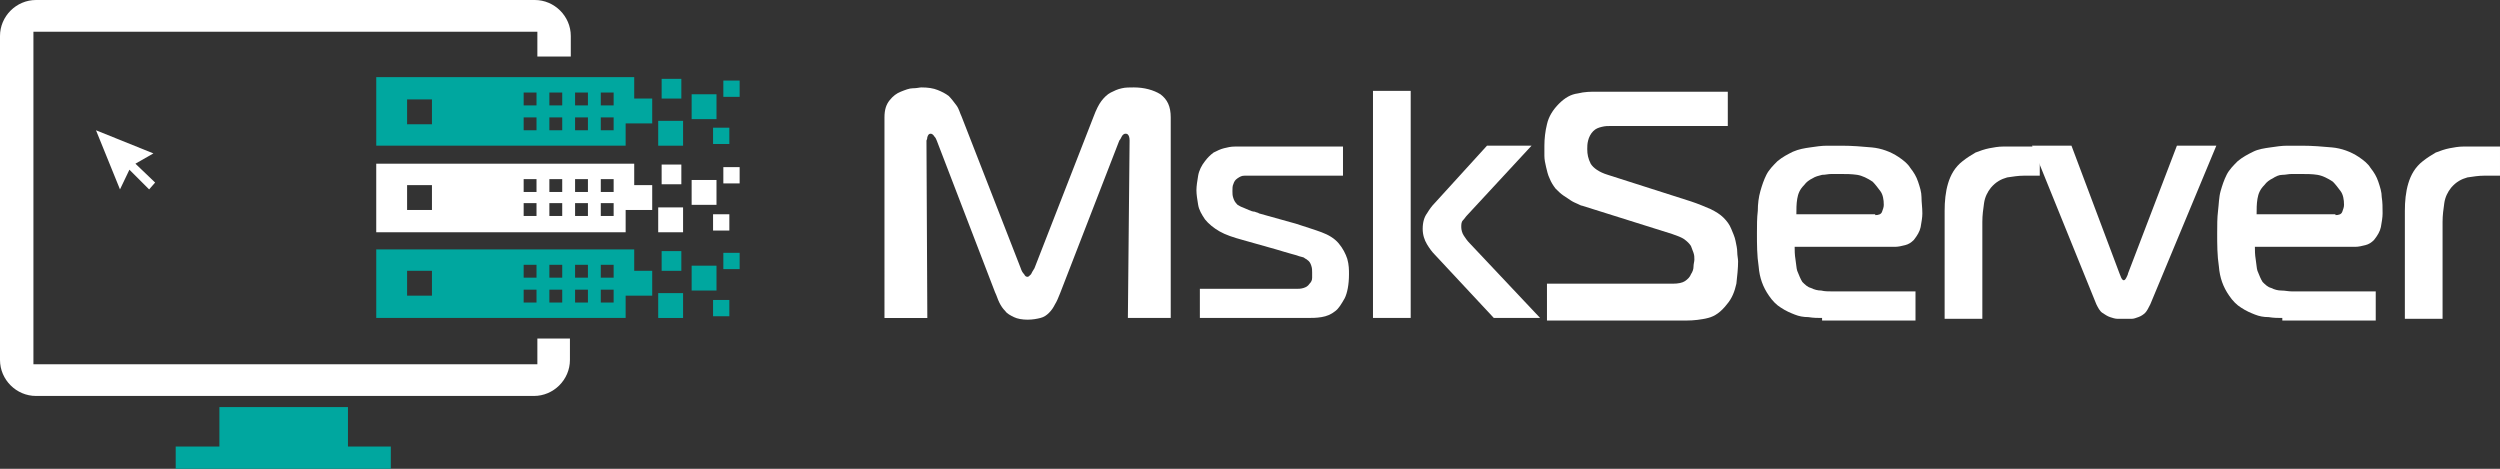
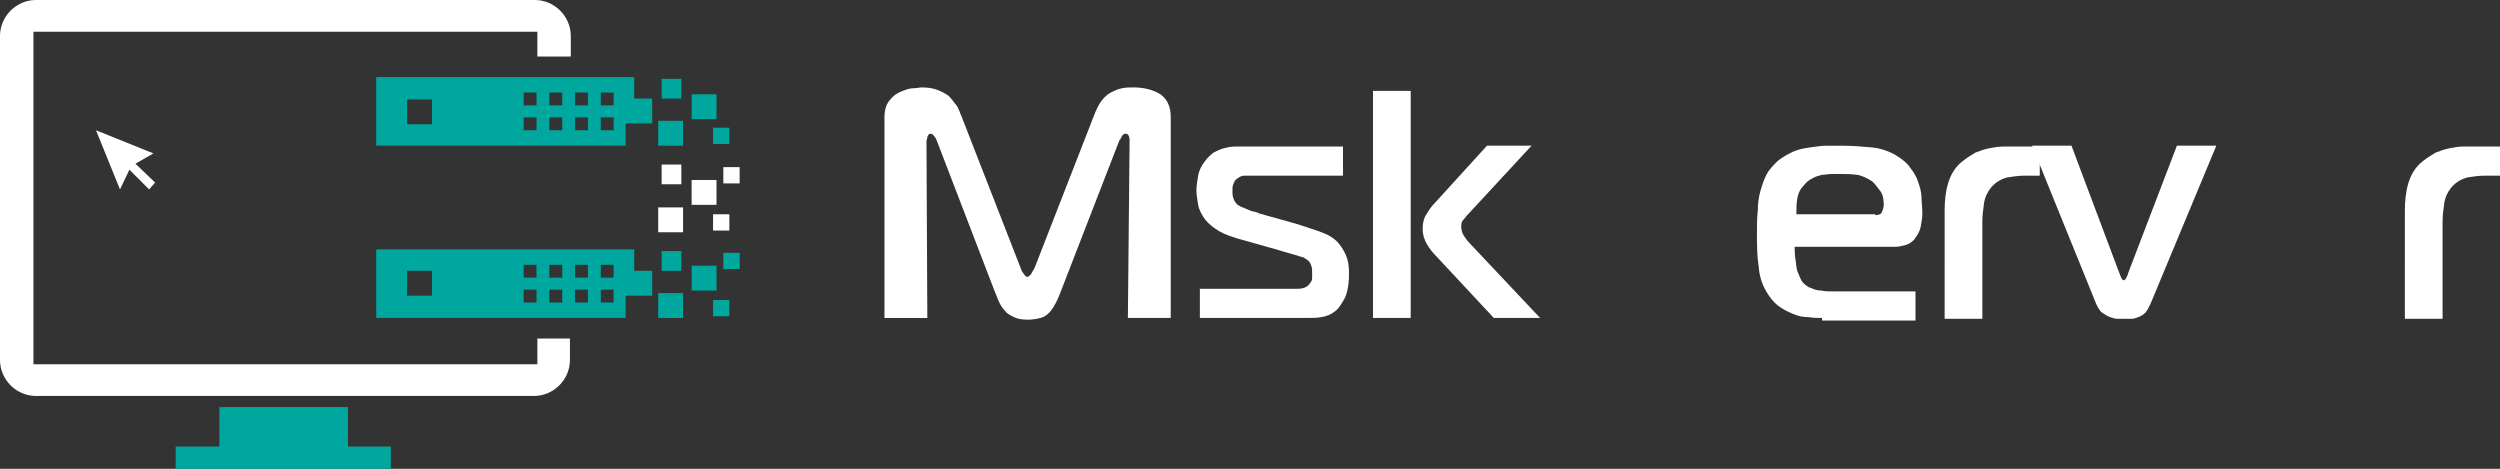
<svg xmlns="http://www.w3.org/2000/svg" version="1.1" id="Слой_1" x="0px" y="0px" viewBox="0 0 291.7 54.7" style="enable-background:new 0 0 291.7 54.7;" xml:space="preserve">
  <rect x="0" y="0" width="291.7" height="54.7" fill="#333333" stroke="none" />
  <style type="text/css">
	.st0{fill:#FFFFFF;}
	.st1{fill:#00A79F;}
</style>
  <g>
    <path class="st0" d="M123.7,34.2c-0.2,0.5-0.4,1-0.6,1.3c-0.2,0.4-0.4,0.7-0.7,1c-0.3,0.3-0.6,0.5-1,0.6c-0.4,0.1-0.9,0.2-1.5,0.2   c-0.6,0-1.2-0.1-1.6-0.3c-0.4-0.2-0.8-0.4-1-0.7c-0.3-0.3-0.5-0.6-0.7-1c-0.2-0.4-0.3-0.8-0.5-1.2l-6.8-17.7   c-0.1-0.2-0.1-0.3-0.3-0.5c-0.1-0.2-0.3-0.3-0.4-0.3c-0.2,0-0.3,0.1-0.4,0.4c0,0.2-0.1,0.4-0.1,0.4l0.1,20.7h-5V13.7   c0-0.9,0.2-1.5,0.6-2c0.4-0.5,0.8-0.8,1.3-1c0.5-0.2,1-0.4,1.4-0.4c0.5,0,0.8-0.1,1-0.1c0.8,0,1.4,0.1,1.9,0.3s0.9,0.4,1.3,0.7   c0.3,0.3,0.6,0.7,0.9,1.1s0.4,0.9,0.6,1.3l6.9,17.7c0.1,0.3,0.2,0.5,0.4,0.7c0.1,0.2,0.2,0.3,0.4,0.3c0.1,0,0.2-0.1,0.4-0.3   c0.1-0.2,0.2-0.4,0.4-0.7l6.9-17.7c0.3-0.8,0.6-1.4,0.9-1.8s0.7-0.8,1.1-1c0.4-0.2,0.8-0.4,1.3-0.5c0.4-0.1,0.9-0.1,1.4-0.1   c1.2,0,2.3,0.3,3.1,0.8c0.8,0.6,1.2,1.4,1.2,2.7v23.4h-5l0.2-20.7c0-0.4-0.1-0.6-0.2-0.7s-0.2-0.1-0.3-0.1c-0.1,0-0.3,0.1-0.4,0.3   c-0.1,0.2-0.2,0.4-0.3,0.5L123.7,34.2z" />
    <path class="st0" d="M140,33.7h11.3c0.2,0,0.5,0,0.8-0.1c0.3-0.1,0.5-0.2,0.7-0.5c0.2-0.2,0.3-0.4,0.3-0.7c0-0.2,0-0.4,0-0.6   c0-0.3,0-0.5-0.1-0.8c-0.1-0.3-0.2-0.5-0.5-0.7c-0.1-0.1-0.2-0.1-0.3-0.2c-0.1-0.1-0.3-0.1-0.6-0.2c-0.3-0.1-0.6-0.2-1-0.3   c-0.4-0.1-1-0.3-1.7-0.5L145,28c-1.1-0.3-2-0.6-2.7-1c-0.7-0.4-1.3-0.9-1.7-1.4c-0.4-0.6-0.7-1.1-0.8-1.7s-0.2-1.2-0.2-1.7   s0.1-1.1,0.2-1.7s0.4-1.2,0.8-1.7c0.3-0.4,0.6-0.7,1-1c0.4-0.2,0.8-0.4,1.2-0.5c0.4-0.1,0.8-0.2,1.3-0.2c0.4,0,0.9,0,1.3,0h11.3   v3.4h-10.7c-0.3,0-0.5,0-0.8,0c-0.3,0-0.5,0.1-0.8,0.3c-0.3,0.2-0.4,0.4-0.5,0.7c-0.1,0.2-0.1,0.5-0.1,0.8c0,0.3,0,0.5,0.1,0.8   c0.1,0.3,0.2,0.5,0.5,0.8c0.2,0.1,0.3,0.2,0.6,0.3c0.2,0.1,0.5,0.2,0.7,0.3c0.2,0.1,0.5,0.2,0.7,0.2c0.2,0.1,0.4,0.1,0.5,0.2   l4.3,1.2c1.2,0.4,2.2,0.7,3,1c0.8,0.3,1.5,0.7,2,1.3c0.5,0.6,0.8,1.2,1,1.8c0.2,0.7,0.2,1.3,0.2,1.8c0,1.2-0.2,2.2-0.5,2.8   c-0.4,0.7-0.7,1.2-1.1,1.5c-0.5,0.4-1,0.6-1.6,0.7c-0.6,0.1-1.1,0.1-1.6,0.1H140V33.7z" />
    <path class="st0" d="M160.2,37.1V10.6h4.4v26.5H160.2z M174.3,37.1l-6.9-7.4c-0.3-0.3-0.6-0.7-0.9-1.2c-0.3-0.5-0.5-1.1-0.5-1.8   c0-0.8,0.2-1.4,0.5-1.8c0.3-0.5,0.6-0.9,0.9-1.2l6.1-6.7h5.2l-7.5,8.1c-0.2,0.2-0.3,0.4-0.5,0.6s-0.2,0.5-0.2,0.8s0.1,0.7,0.3,1   c0.2,0.3,0.4,0.6,0.7,0.9l8.2,8.7H174.3z" />
-     <path class="st0" d="M180.5,33.1h14.7c0.6,0,1.1-0.1,1.4-0.3c0.3-0.2,0.6-0.5,0.7-0.8c0.2-0.3,0.3-0.6,0.3-0.9   c0-0.3,0.1-0.6,0.1-0.8c0-0.3,0-0.5-0.1-0.8c-0.1-0.3-0.2-0.5-0.3-0.8c-0.2-0.3-0.4-0.5-0.8-0.8c-0.3-0.2-0.8-0.4-1.4-0.6   l-10.5-3.3c-0.1,0-0.3-0.1-0.5-0.2c-0.2-0.1-0.5-0.2-0.8-0.4c-0.3-0.2-0.6-0.4-0.9-0.6c-0.3-0.2-0.6-0.5-0.9-0.8   c-0.3-0.4-0.5-0.7-0.7-1.2c-0.2-0.4-0.3-0.9-0.4-1.3c-0.1-0.4-0.2-0.9-0.2-1.3c0-0.4,0-0.8,0-1.2c0-0.8,0.1-1.7,0.3-2.5   c0.2-0.9,0.7-1.7,1.4-2.4c0.7-0.7,1.4-1.1,2.2-1.2c0.8-0.2,1.5-0.2,2.2-0.2h15.3v4H188c-0.4,0-0.7,0-1.1,0.1   c-0.4,0.1-0.7,0.2-1,0.5c-0.3,0.3-0.5,0.7-0.6,1.1c-0.1,0.4-0.1,0.7-0.1,1c0,0.6,0.1,1.1,0.4,1.7c0.3,0.5,1,1,2,1.3l9.7,3.1   c0.9,0.3,1.6,0.6,2.3,0.9c0.6,0.3,1.1,0.6,1.5,1c0.4,0.4,0.7,0.8,0.9,1.3s0.4,0.9,0.5,1.4c0.1,0.5,0.2,0.9,0.2,1.3s0.1,0.8,0.1,1.1   c0,0.8-0.1,1.7-0.2,2.6c-0.2,0.9-0.5,1.7-1.1,2.4c-0.7,0.9-1.4,1.4-2.2,1.6c-0.8,0.2-1.7,0.3-2.5,0.3h-16.3V33.1z" />
    <path class="st0" d="M212.6,37.1c-0.5,0-1,0-1.6-0.1c-0.6,0-1.1-0.1-1.6-0.3c-0.5-0.2-1-0.4-1.6-0.8c-0.5-0.3-1-0.8-1.4-1.4   c-0.7-1-1.1-2.1-1.2-3.4c-0.2-1.3-0.2-2.6-0.2-3.9c0-0.9,0-1.8,0.1-2.6c0-0.8,0.1-1.6,0.3-2.3c0.2-0.7,0.4-1.3,0.7-1.9   c0.3-0.6,0.8-1.1,1.3-1.6c0.6-0.5,1.2-0.8,1.8-1.1c0.7-0.3,1.3-0.4,2-0.5c0.7-0.1,1.3-0.2,2-0.2c0.6,0,1.2,0,1.7,0   c1.2,0,2.4,0.1,3.5,0.2c1.1,0.1,2.2,0.5,3.1,1.1c0.6,0.4,1.1,0.8,1.4,1.3c0.4,0.5,0.7,1,0.9,1.6c0.2,0.6,0.4,1.2,0.4,1.8   s0.1,1.2,0.1,1.9c0,0.5-0.1,1-0.2,1.6c-0.1,0.5-0.4,1-0.8,1.5c-0.3,0.3-0.6,0.5-1,0.6c-0.4,0.1-0.8,0.2-1.2,0.2h-11.7   c0,0.4,0,0.9,0.1,1.5c0.1,0.6,0.1,1,0.2,1.3c0.2,0.5,0.4,1,0.6,1.3c0.3,0.3,0.6,0.6,1,0.7c0.4,0.2,0.8,0.3,1.2,0.3   c0.4,0.1,0.8,0.1,1.2,0.1h9.8v3.4H212.6z M218.8,25.1c0.4,0,0.7-0.1,0.8-0.4s0.2-0.5,0.2-0.8c0-0.6-0.1-1.2-0.4-1.6   s-0.6-0.8-0.9-1.1c-0.6-0.4-1.2-0.7-1.8-0.8c-0.7-0.1-1.3-0.1-2-0.1c-0.3,0-0.6,0-1,0s-0.7,0.1-1.1,0.1c-0.4,0.1-0.8,0.2-1.1,0.4   c-0.4,0.2-0.7,0.4-1,0.8c-0.5,0.5-0.7,1-0.8,1.6s-0.1,1.2-0.1,1.8H218.8z" />
    <path class="st0" d="M226.9,24.6c0-1.1,0.1-2.2,0.4-3.2c0.3-1,0.8-1.9,1.7-2.6c0.5-0.4,1-0.7,1.5-1c0.5-0.2,1.1-0.4,1.6-0.5   c0.5-0.1,1.1-0.2,1.6-0.2c0.5,0,0.9,0,1.3,0h3v3.4h-1.9c-0.6,0-1.2,0.1-1.9,0.2c-0.7,0.2-1.3,0.5-1.9,1.2c-0.4,0.5-0.7,1.1-0.8,1.8   s-0.2,1.4-0.2,2.2v11.3h-4.4V24.6z" />
    <path class="st0" d="M247.3,31.9c0.1,0.2,0.1,0.3,0.2,0.5c0.1,0.2,0.2,0.3,0.3,0.3c0.1,0,0.2-0.1,0.3-0.3s0.2-0.4,0.2-0.5L254,17   h4.6l-7.7,18.5c-0.2,0.4-0.4,0.8-0.6,1s-0.5,0.4-0.8,0.5c-0.3,0.1-0.5,0.2-0.8,0.2c-0.3,0-0.6,0-0.9,0c-0.2,0-0.4,0-0.7,0   c-0.3,0-0.6-0.1-0.9-0.2c-0.3-0.1-0.6-0.3-0.9-0.5c-0.3-0.2-0.5-0.6-0.7-1L237.1,17h4.6L247.3,31.9z" />
-     <path class="st0" d="M266.3,37.1c-0.5,0-1,0-1.6-0.1c-0.6,0-1.1-0.1-1.6-0.3c-0.5-0.2-1-0.4-1.6-0.8c-0.5-0.3-1-0.8-1.4-1.4   c-0.7-1-1.1-2.1-1.2-3.4c-0.2-1.3-0.2-2.6-0.2-3.9c0-0.9,0-1.8,0.1-2.6s0.1-1.6,0.3-2.3c0.2-0.7,0.4-1.3,0.7-1.9   c0.3-0.6,0.8-1.1,1.3-1.6c0.6-0.5,1.2-0.8,1.8-1.1s1.3-0.4,2-0.5c0.7-0.1,1.3-0.2,2-0.2s1.2,0,1.7,0c1.2,0,2.4,0.1,3.5,0.2   s2.2,0.5,3.1,1.1c0.6,0.4,1.1,0.8,1.4,1.3c0.4,0.5,0.7,1,0.9,1.6c0.2,0.6,0.4,1.2,0.4,1.8c0.1,0.6,0.1,1.2,0.1,1.9   c0,0.5-0.1,1-0.2,1.6c-0.1,0.5-0.4,1-0.8,1.5c-0.3,0.3-0.6,0.5-1,0.6c-0.4,0.1-0.8,0.2-1.2,0.2h-11.7c0,0.4,0,0.9,0.1,1.5   c0.1,0.6,0.1,1,0.2,1.3c0.2,0.5,0.4,1,0.6,1.3c0.3,0.3,0.6,0.6,1,0.7c0.4,0.2,0.8,0.3,1.2,0.3s0.8,0.1,1.2,0.1h9.8v3.4H266.3z    M272.5,25.1c0.4,0,0.7-0.1,0.8-0.4s0.2-0.5,0.2-0.8c0-0.6-0.1-1.2-0.4-1.6s-0.6-0.8-0.9-1.1c-0.6-0.4-1.2-0.7-1.8-0.8   s-1.3-0.1-2-0.1c-0.3,0-0.6,0-1,0c-0.4,0-0.7,0.1-1.1,0.1s-0.8,0.2-1.1,0.4c-0.4,0.2-0.7,0.4-1,0.8c-0.5,0.5-0.7,1-0.8,1.6   c-0.1,0.6-0.1,1.2-0.1,1.8H272.5z" />
    <path class="st0" d="M280.6,24.6c0-1.1,0.1-2.2,0.4-3.2c0.3-1,0.8-1.9,1.7-2.6c0.5-0.4,1-0.7,1.5-1c0.5-0.2,1.1-0.4,1.6-0.5   c0.5-0.1,1.1-0.2,1.6-0.2s0.9,0,1.3,0h3v3.4h-1.9c-0.6,0-1.2,0.1-1.9,0.2c-0.7,0.2-1.3,0.5-1.9,1.2c-0.4,0.5-0.7,1.1-0.8,1.8   c-0.1,0.7-0.2,1.4-0.2,2.2v11.3h-4.4V24.6z" />
  </g>
  <g>
    <g>
      <path class="st1" d="M74,9H43.9v8H73v-2.6h0.2H74h2.1v-2.9H74V9z M50.4,14.5h-2.9v-2.9h2.9V14.5z M62.6,15.2h-1.5v-1.5h1.5V15.2z     M62.6,12.3h-1.5v-1.5h1.5V12.3z M65.6,15.2h-1.5v-1.5h1.5V15.2z M65.6,12.3h-1.5v-1.5h1.5V12.3z M68.6,15.2h-1.5v-1.5h1.5V15.2z     M68.6,12.3h-1.5v-1.5h1.5V12.3z M71.6,15.2h-1.5v-1.5h1.5V15.2z M71.6,12.3h-1.5v-1.5h1.5V12.3z" />
      <rect x="76.8" y="14.1" class="st1" width="2.9" height="2.9" />
      <rect x="77.2" y="9.2" class="st1" width="2.3" height="2.3" />
-       <rect x="84.4" y="9.4" class="st1" width="1.9" height="1.9" />
      <rect x="83.2" y="14.9" class="st1" width="1.9" height="1.9" />
      <rect x="80.7" y="11" class="st1" width="2.9" height="2.9" />
    </g>
  </g>
  <g>
-     <path class="st0" d="M74,19.1H43.9v8H73v-2.6h0.2H74h2.1v-2.9H74V19.1z M50.4,24.5h-2.9v-2.9h2.9V24.5z M62.6,25.2h-1.5v-1.5h1.5   V25.2z M62.6,22.4h-1.5v-1.5h1.5V22.4z M65.6,25.2h-1.5v-1.5h1.5V25.2z M65.6,22.4h-1.5v-1.5h1.5V22.4z M68.6,25.2h-1.5v-1.5h1.5   V25.2z M68.6,22.4h-1.5v-1.5h1.5V22.4z M71.6,25.2h-1.5v-1.5h1.5V25.2z M71.6,22.4h-1.5v-1.5h1.5V22.4z" />
    <rect x="76.8" y="24.2" class="st0" width="2.9" height="2.9" />
    <rect x="77.2" y="19.2" class="st0" width="2.3" height="2.3" />
    <rect x="84.4" y="19.5" class="st0" width="1.9" height="1.9" />
    <rect x="83.2" y="25" class="st0" width="1.9" height="1.9" />
    <rect x="80.7" y="21" class="st0" width="2.9" height="2.9" />
  </g>
  <g>
    <g>
      <path class="st1" d="M74,29.1H43.9v8H73v-2.6h0.2H74h2.1v-2.9H74V29.1z M50.4,34.5h-2.9v-2.9h2.9V34.5z M62.6,35.3h-1.5v-1.5h1.5    V35.3z M62.6,32.4h-1.5v-1.5h1.5V32.4z M65.6,35.3h-1.5v-1.5h1.5V35.3z M65.6,32.4h-1.5v-1.5h1.5V32.4z M68.6,35.3h-1.5v-1.5h1.5    V35.3z M68.6,32.4h-1.5v-1.5h1.5V32.4z M71.6,35.3h-1.5v-1.5h1.5V35.3z M71.6,32.4h-1.5v-1.5h1.5V32.4z" />
      <rect x="76.8" y="34.2" class="st1" width="2.9" height="2.9" />
      <rect x="77.2" y="29.3" class="st1" width="2.3" height="2.3" />
      <rect x="84.4" y="29.5" class="st1" width="1.9" height="1.9" />
      <rect x="83.2" y="35" class="st1" width="1.9" height="1.9" />
      <rect x="80.7" y="31" class="st1" width="2.9" height="2.9" />
    </g>
  </g>
  <polygon class="st1" points="40.6,52.1 40.6,47.5 25.6,47.5 25.6,52.1 20.5,52.1 20.5,54.7 45.6,54.7 45.6,52.1 " />
  <path class="st0" d="M62.7,39.5v3H3.9V3.7h58.8v2.9h3.9V4.2c0-2.3-1.9-4.2-4.2-4.2H4.2C1.9,0,0,1.9,0,4.2V42c0,2.3,1.9,4.2,4.2,4.2  h58.1c2.3,0,4.2-1.9,4.2-4.2v-2.5H62.7z" />
  <polygon class="st0" points="17.9,17.9 11.2,15.2 14,22.1 15.1,19.8 17.4,22.1 18.1,21.3 15.8,19.1 " />
</svg>